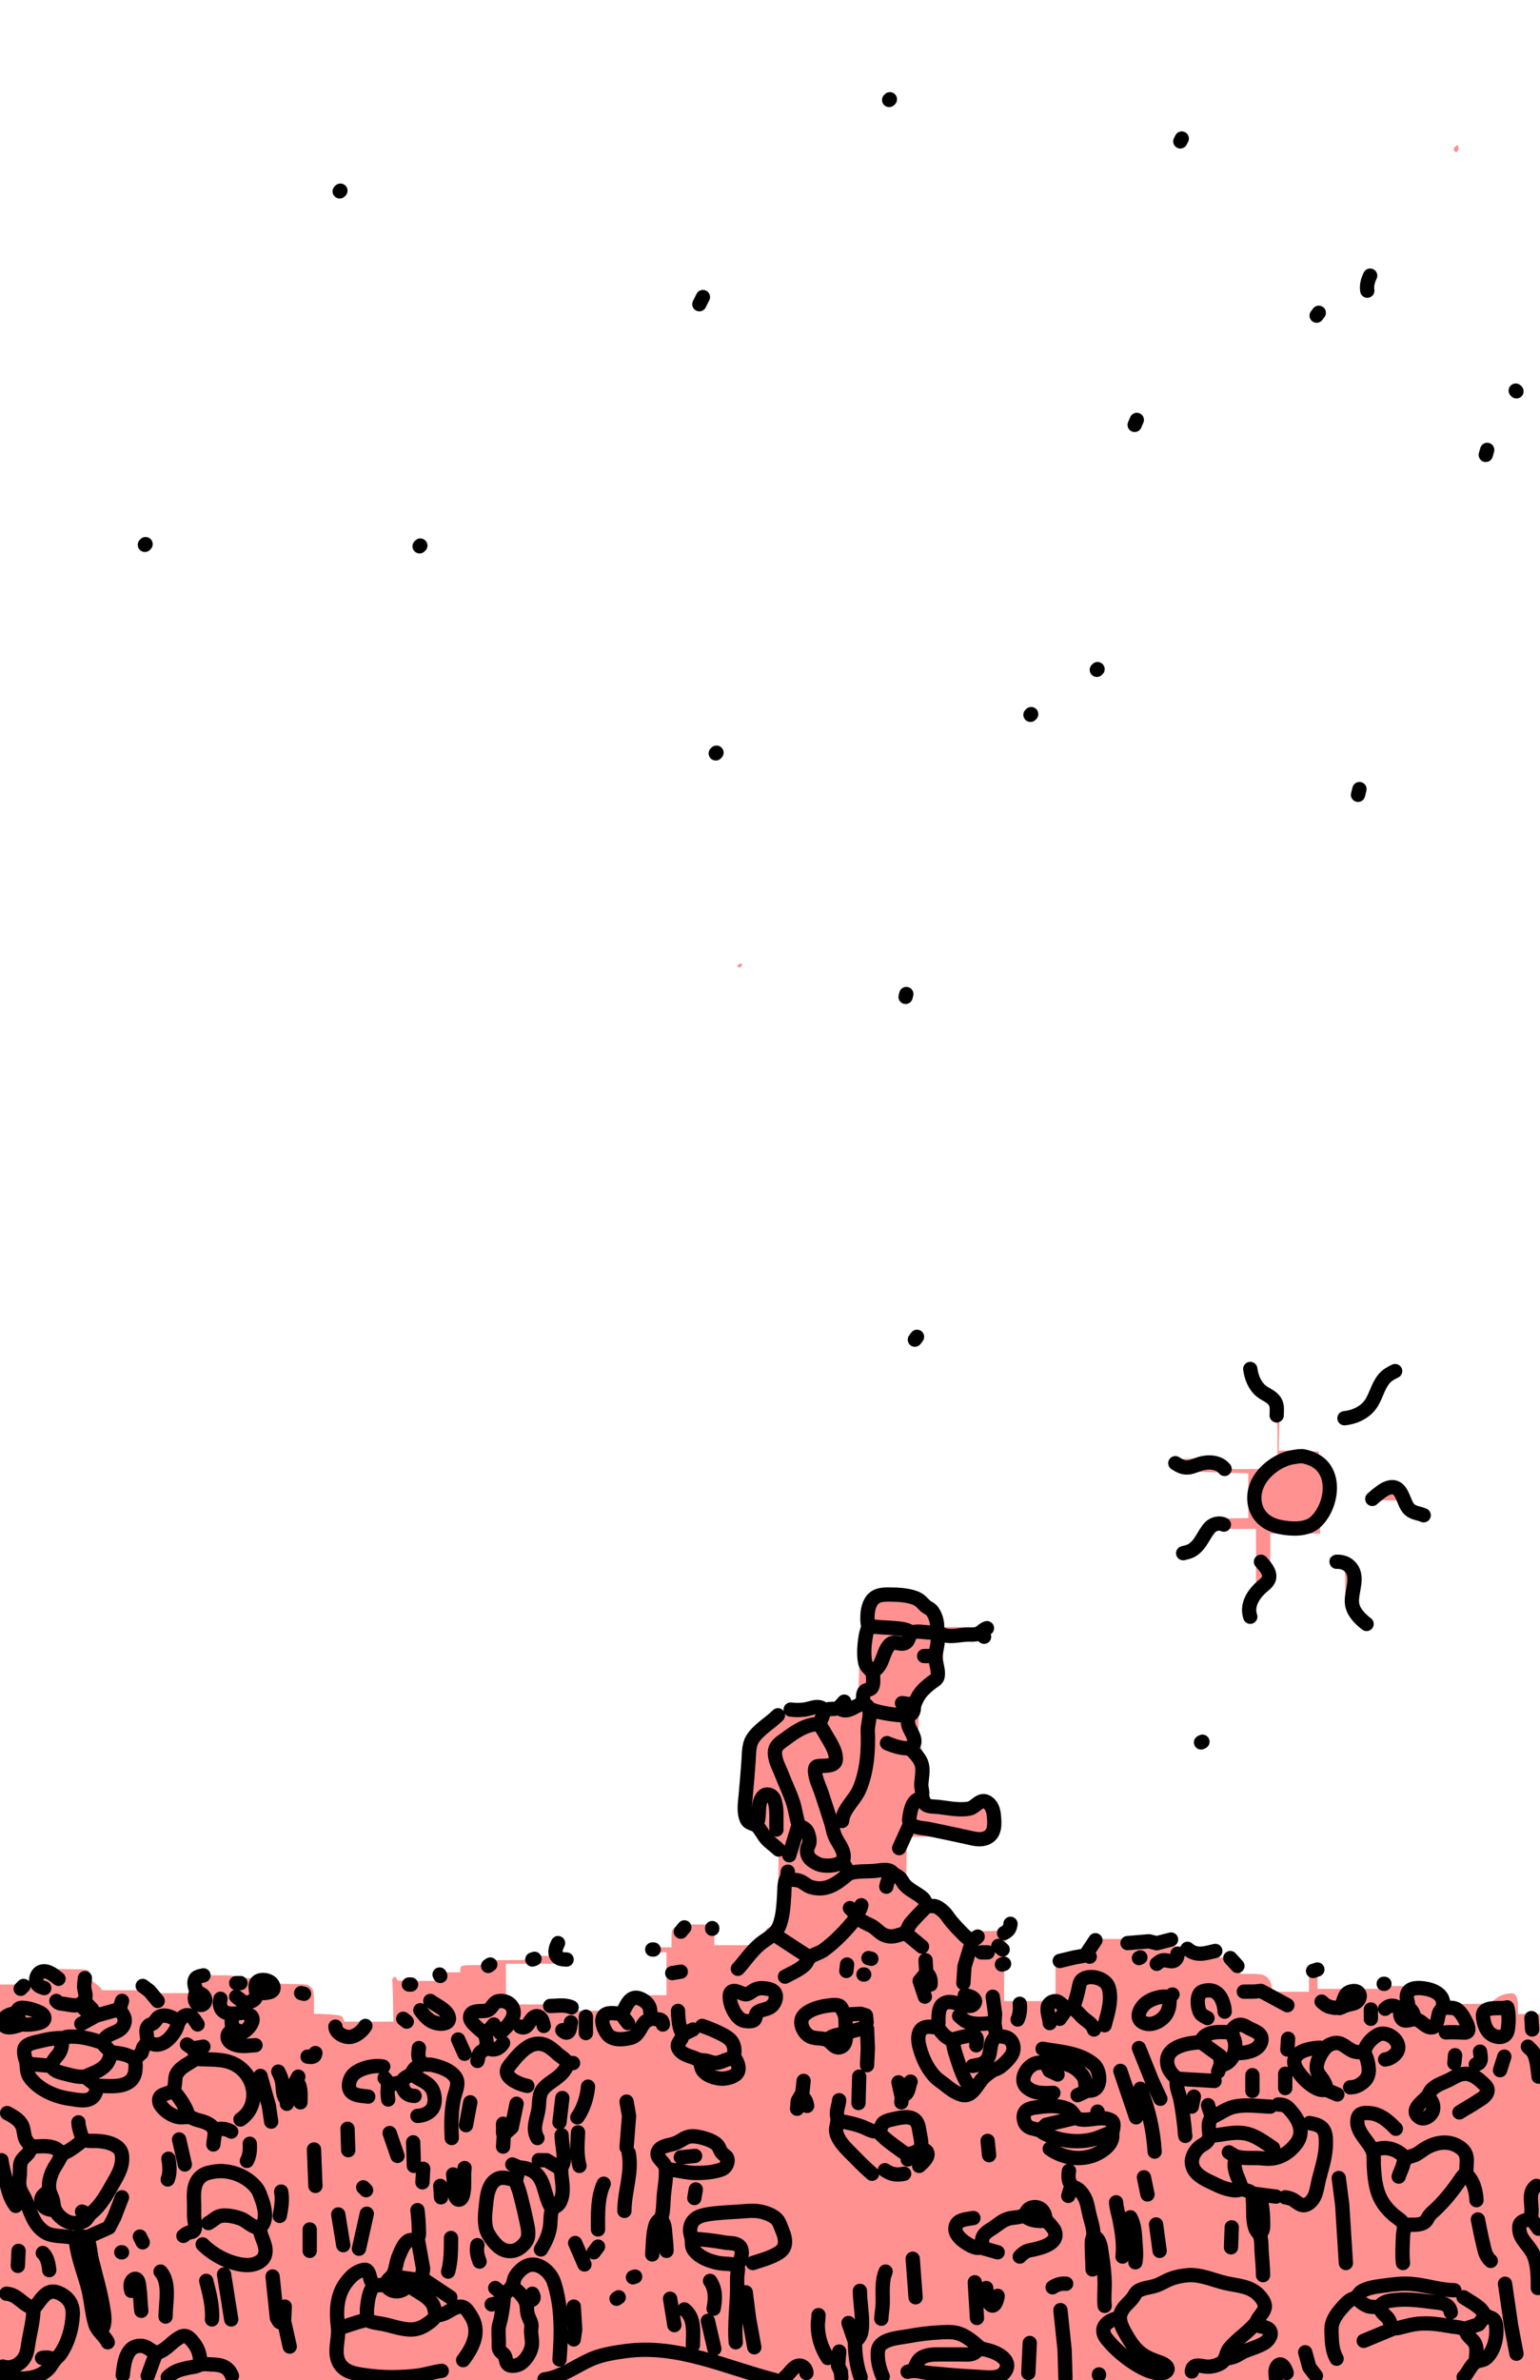
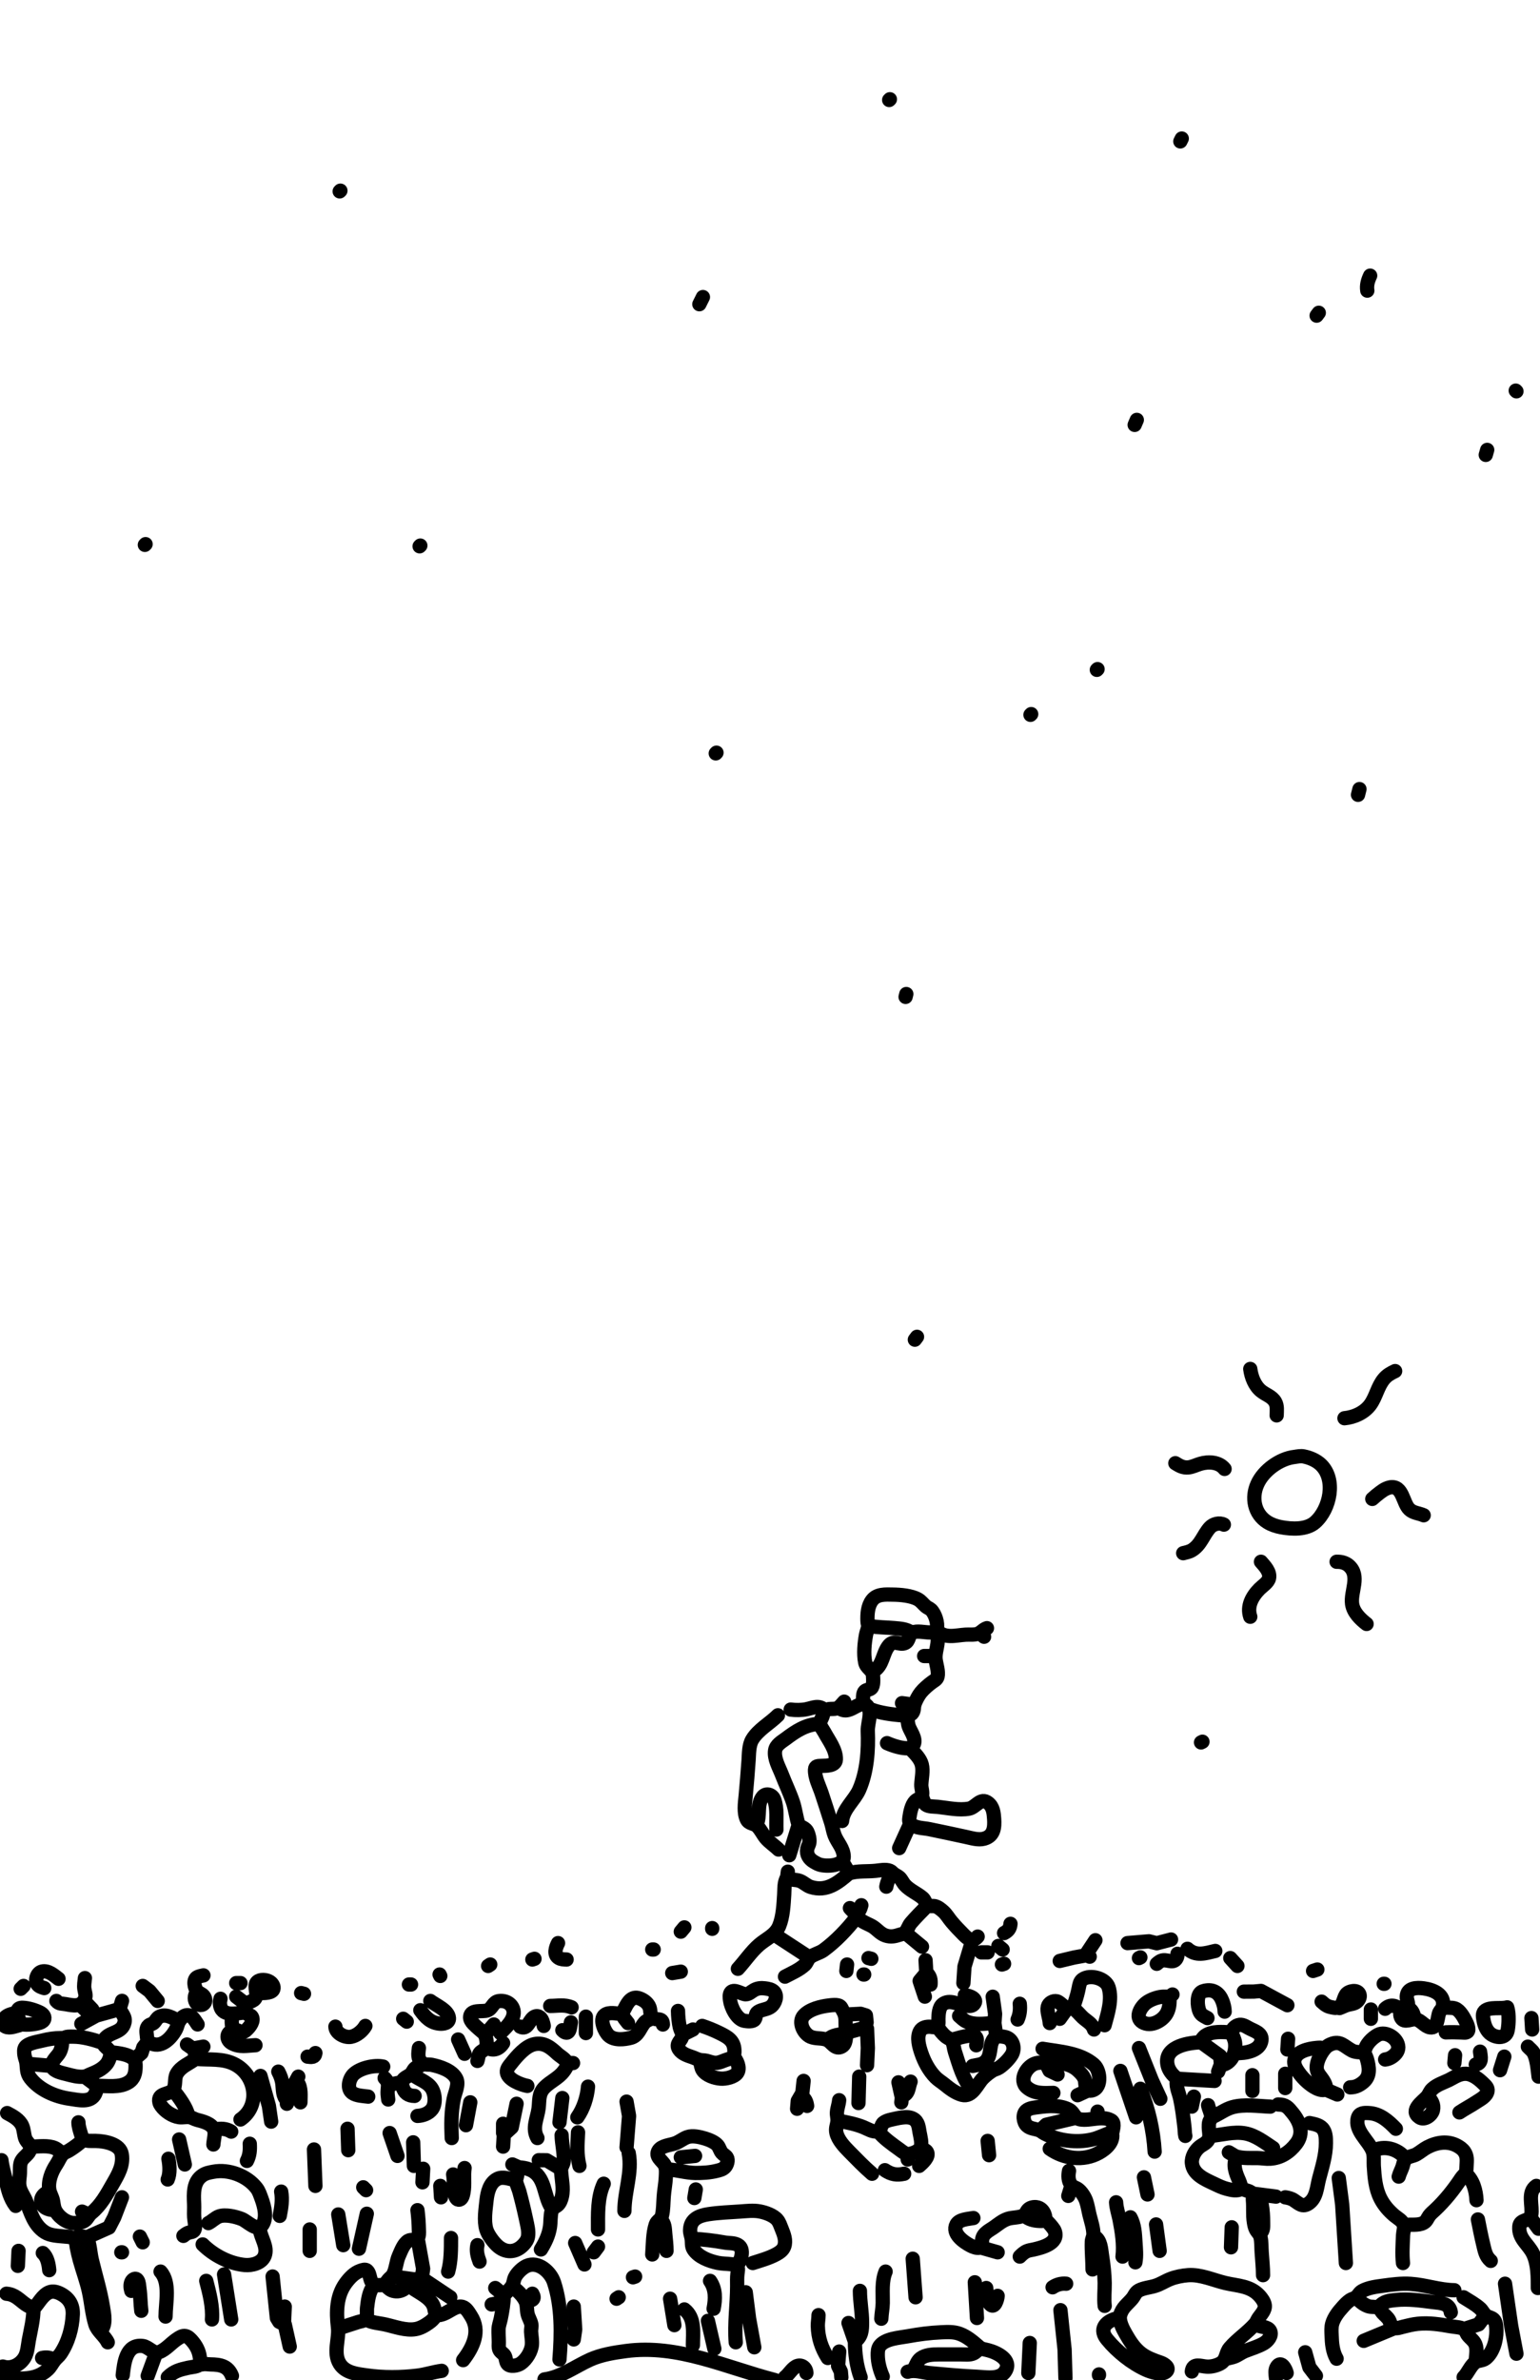
<svg xmlns="http://www.w3.org/2000/svg" version="1.1" id="Layer_1" x="0px" y="0px" viewBox="0 0 2158 3333" style="enable-background:new 0 0 2158 3333;" xml:space="preserve">
  <style type="text/css">
	.st0{fill-rule:evenodd;clip-rule:evenodd;fill:#FF9191;filter: drop-shadow(-15px -15px 20px rgb(0 0 0 / 0.4))}
	.st1{fill:none;stroke:#000000;stroke-width:20;stroke-linecap:round;stroke-linejoin:round;stroke-miterlimit:10;}
</style>
-   <path class="st0" d="M2158,3333H1079H0l0-277l0-277h12.3h12.3l2.9-3c2.7-2.8,3.3-3,10.7-3H46l0-2.8c0-1.5,0.9-4.6,1.9-6.9  c2.5-5.6,6.7-7.8,12.9-6.8c2.5,0.4,17.3,0.8,32.9,1c30.7,0.2,31.3,0.3,31.3,5.8c0,5.3,3.5,10.9,9,14.5c2.8,1.8,6,4.6,7.2,6.2l2.2,3  h24.8H193v-4.5c0-8.1,4.9-7.4,14.9,2.1l6.9,6.5h24.6H264v-11.5c0-10.8,0.1-11.6,2.2-12.9c5.2-3.3,19.5-4.7,22.1-2.1  c1.2,1.2,4.8,1.5,19.6,1.5c15.6,0,18.8,0.3,23.3,2c4.6,1.7,7.7,2,23.8,2c16.5,0,19,0.2,23,2.1c2.5,1.1,5.4,2.9,6.5,3.9  c1.8,1.7,4.1,1.9,23.5,2.2c19.4,0.3,21.8,0.5,24.9,2.3c6.1,3.6,7.1,7,7.1,24.1v15.2l13.8,0.5c15.4,0.6,23.4,1.7,25.6,3.5  c0.8,0.7,1.8,2.6,2.2,4.2l0.6,2.9h34.5h34.5l-0.4-26.8c-0.2-14.7-0.7-27.9-1.1-29.3c-1.1-3.6,2.4-8,4.8-6.1c0.9,0.7,1.6,2.2,1.6,3.2  c0,1.8,1.3,1.9,28,1.9h28v-6v-6h16.5H645v-3.2c0-6.2,1.7-6.8,17.1-6.8h13.7l5.2-3.5l5.2-3.5h25.4c21.7,0,25.4-0.2,25.4-1.5  c0-3.3,5.4-4.5,19.3-4.5h13.4l0.4-6.9c0.3-5.2,1-7.7,2.8-10.3c2.9-4.3,8.8-8.5,10.1-7.2c0.5,0.5,1.1,6.1,1.2,12.4l0.3,11.5l5.1,0.5  c5.2,0.5,8.4,2.2,8.4,4.5c0,0.7-1.1,2.4-2.5,3.9l-2.5,2.6h-42h-42v25c0,20,0.3,25,1.3,25c0.7,0,3.2,1.6,5.4,3.5l4.1,3.5l24.3,0  c21.5,0,25-0.3,29.8-2c7.4-2.6,19-2.6,24.7-0.1c4.5,2.1,6.3,4.5,6.3,8.6v2.6l30.2-0.3c35.3-0.4,35.1-0.3,39.4-9.3c1.4-3,4.3-7,6.5-9  l3.9-3.5h24.5H934v-30v-30h-11.1c-6.1,0-11.9-0.5-13-1c-2.3-1.2-2.5-4.5-0.4-5.4c0.9-0.3,8.3-0.6,16.5-0.6H941v-11.8  c0-13.3,0.2-13.8,8.7-18.1c3.9-2,5.8-2.1,26.2-2.1c26.9,0,25.1-1.2,25.1,16.7v12.3h24.6h24.6l4-3.6c2.2-2,5.5-4.2,7.3-5  c4.9-2.1,9.2-6.1,10.5-9.9c1.5-4.5,3.9-6.5,9.1-7.4c3.3-0.6,4.7-1.4,5.6-3.3c2.1-4.3,3.2-22.6,3.9-61.6c0.6-36.8,0.6-37.2-1.4-37.2  c-2.9,0-13.9-7.3-20.1-13.3c-4-3.9-5.2-5.8-5.2-8.1c0-3.7-6.9-10.6-10.5-10.6c-2.7,0-12.4-8.4-15.4-13.3c-3.7-6.2-3.7-6.7,0.8-53.2  c1.1-11.6,2.5-29.6,3.1-40c1.4-24.7,1.5-25.1,8.7-30.2c3.2-2.3,9.4-7.3,13.8-11.3c17-15.2,23-19,30-19c3.9,0,4.5-0.3,4.5-2  c0-4.4,3.7-5.3,28.8-6.7c18.7-1,26.8-1.9,38.6-4.3c10.9-2.2,17.7-3,25.2-3h10.3l0.6-2.9c0.3-1.6,1-19.7,1.5-40.2  c1.2-48.7,5.1-90.7,9.5-101.2c2.1-5,5.5-7.3,13.2-8.8c26.5-5.2,71.3,4.4,71.3,15.3c0,1.4,0.8,1.8,3.6,1.8c7.1,0,9.6,3.3,16,21.5  l4.2,12l30.9,0.1c17,0.1,31.4,0.2,32.2,0.2c1,0.1,1.2,2.1,1,7.9l-0.3,7.8l-3.5,1.2c-2.4,0.8-12.6,1.2-31.7,1.2l-28.2,0.1l-0.3,28.4  c-0.3,32.5-0.2,32-8.7,33.1c-2.5,0.3-6.1,1.3-8,2.2c-4.2,2.1-10.3,9.7-14.4,18.1l-3.2,6.6l-0.3,26.4l-0.3,26.4l3.5,8.2  c6.1,14.3,6.6,17.3,6.6,36.8c0,16.6,0.1,17.9,2,18.8c1.7,0.9,2,2.3,2.2,9.2l0.3,8.1l4,2.1c3.7,1.9,5.9,2.1,29.7,2.4l25.7,0.3  l5.1-4.1c6.1-4.8,8.9-5.1,16.5-1.5c11.8,5.6,14.9,13.2,15,36c0,13.3-0.2,15.4-2,18.5c-5.8,9.9-20.8,10.4-59.2,2  c-12.7-2.8-14.3-2.9-38.6-2.9c-23.2,0-25.5,0.2-26.2,1.8c-0.5,1-1,14.3-1.2,29.6l-0.4,27.9l3.8,4c2.1,2.2,8.4,7.5,13.9,11.8  c5.5,4.3,11.2,9.2,12.7,10.9c2.3,2.8,3.2,3.1,8.1,3.1c4.7,0,6.3,0.6,11.5,4.1c6.6,4.4,9.1,7.3,12,14.1c1.9,4.4,7.2,11.6,14.8,20.2  l4.1,4.7h24.6c14.6,0,25.3-0.4,26.4-1c1-0.5,3-1.4,4.5-2c2.5-0.9,2.8-1.4,2.8-6c0-5.8,1.2-6.8,6.9-5.4c3,0.7,3.7,1.4,4,3.7  c0.5,4.3-2.7,11.4-7,15.2l-3.9,3.5v19.4c0,11.9-0.4,19.7-1,20.1c-0.6,0.4-1,10-1,25.6v24.9h32.3c31.1,0,32.4-0.1,34.2-2  c1-1.1,2.7-2,3.7-2c1.8,0,1.9-1.2,1.8-26.2c-0.1-25.7,0-26.3,2.1-28c3-2.5,8.8-3.8,19.9-4.7c5.3-0.4,10.5-1.2,11.6-1.8  c1.1-0.6,2.7-3,3.5-5.3c1.3-3.7,2.1-4.5,5.9-5.7c3.8-1.3,4.6-2.1,6.6-6.6c1.2-2.8,2.5-5.9,2.9-6.9c0.8-2.3,2.9-2.2,5.2,0.2  c1.7,1.9,3.1,2,26.9,2c18.3,0,28.3-0.5,37.1-1.8c9-1.3,15.9-1.6,27.5-1.2l15.5,0.5l0.3,6.2l0.3,6.2l9.2,0c6.1,0,10,0.5,11.7,1.5  c1.9,1.1,6.7,1.4,19.5,1.5c20.5,0,21.5,0.4,21.5,8.1v4.9h8.7c7.5,0,9.3,0.3,13,2.6c6.5,3.8,10.3,9.6,10.3,15.6v4.8h14  c14.9,0,19.1,0.9,23.8,5.3c3.2,3,4.8,6.3,5.7,11.7c1.4,8.6-0.5,8,27.5,8h25v-14.4c0-14.4,0-14.4,2.6-16.5c1.5-1.2,4.1-2.1,6-2.1h3.4  v14.5v14.5h43.5h43.5v-5c0-4.2,0.4-5.2,2.6-6.7c2.4-1.6,2.7-1.6,5.2,0.3c1.5,1.1,2.8,3.2,3,4.6l0.3,2.6l29.7,0.4  c28,0.3,30,0.5,35.3,2.6c9.3,3.7,13.4,7.2,15.8,13.9c1.2,3.2,2.6,6.4,3.2,7.1c1.3,1.6,52.4,1.8,58.1,0.2c2.1-0.6,5.7-2.8,8-5  c4.9-4.6,12.8-7.9,20.8-8.6c4.9-0.5,5.8-0.3,7.8,1.8c3,3.3,4.1,8.1,4.1,18.2l0,8.8h15.5h15.5v256.5V3333z M1679,2440.6  c0-0.8,1.2-2.2,2.6-3.1c2.1-1.4,2.8-1.5,3.4-0.4c0.4,0.7,0.4,2.1-0.2,3.1C1683.8,2442.3,1679,2442.7,1679,2440.6z M1889.9,2259  l-4.4-7.5l-0.3-26c-0.3-22.4-0.5-26.3-1.9-27.8c-0.9-1-4.9-2.8-8.9-3.9c-8.8-2.6-11.4-4.7-11.4-9.4v-3.5h8.6c12.3,0,17,1.4,22.5,7  c7.7,7.7,8.3,10.4,8.7,40.5l0.4,25.9l6,6.6c7.7,8.5,10.4,13.5,9,16.7C1914.8,2285,1899.3,2274.8,1889.9,2259z M1748.1,2269.5  c-1.7-0.9-3.5-3.1-4.5-5.6c-2.1-5.2-2.2-15.5-0.3-20c1.7-4,9.2-14.2,13.6-18.4l3.1-2.9v-40.8V2141h-31.3h-31.3l-2.4,5.2  c-4.1,8.8-13.3,22-18.7,26.9c-3.4,3.1-6.7,5-9.8,5.8c-5.1,1.3-12.3,0.6-15.1-1.5c-2.9-2.2-0.6-4.5,9.8-9.6  c10.8-5.3,14.5-9,21.7-21.1c5.2-8.7,10.9-14.4,18.1-17.9c4.4-2.1,6.1-2.3,26.4-2.6l21.8-0.3v-31.4v-31.4l-17.8-0.5  c-9.8-0.3-31.7-0.9-48.8-1.3c-28.9-0.7-31.3-0.9-35.8-3c-5.7-2.6-9.7-6.7-9.7-9.8c0-4.5,2-4.9,24.9-5.7c11.9-0.4,24.6-1,28.3-1.3  c12.8-1.1,24.7,4.3,27.9,12.8l1.1,2.8h24.4h24.4l8.6-6.6c4.7-3.6,9.7-7.1,11-7.7l2.4-1.1v-24.8c0-23.6-0.1-24.8-1.9-24.8  c-3.2,0-4.5-2.8-5.7-12.4c-0.7-5.5-1.9-10.4-3-12c-1-1.5-6.3-5.8-11.9-9.4c-5.5-3.7-11.5-8.5-13.2-10.8c-4.1-5.4-9.5-20.2-10.1-27.8  c-0.5-5.8-0.4-6.2,2.7-9.2c1.8-1.8,3.6-3.2,4.1-3.2c1.4,0,3.4,4.6,6.4,14.5c4.6,15.1,8,19.8,18.4,25c11.4,5.7,17.6,14.4,17.3,24.3  c-0.1,2.6-0.4,17.2-0.7,32.5l-0.6,27.8l10.8,0c6,0,18.6,0.3,28.1,0.7l17.2,0.7v3.3c0,2.7,1,4.2,5.5,8.5c6.9,6.5,11.8,16.1,13.5,26.1  c3,18-2.6,41.6-13.6,57.1c-3.1,4.4-3.4,5.3-3.4,12.2v7.5h-35h-35v24.7c0,24.1,0.1,24.8,2.5,29.8c1.3,2.8,2.7,6.2,3,7.6  c0.8,3.6-2.6,8.6-8.1,11.8c-7.3,4.2-14.8,11.7-18.2,18.1c-3,5.7-3.1,6.3-3.1,18.3c0,6.8-0.3,12.7-0.7,13.1  C1754.2,2271.4,1751.1,2271.1,1748.1,2269.5z M1985.4,2126.6c-14.6-5-19.7-9.2-23.5-19.6l-2.2-6H1940c-10.8,0-20-0.3-20.3-0.6  c-2.1-2.1,9.3-14.2,18.6-19.7c7.7-4.6,11.6-5.3,17.2-2.8c5.3,2.4,9.1,7.2,15.2,19.7c6,12.3,9.2,15.3,17.6,16.4  c7.2,0.9,10,2.1,12.1,5.2c1.5,2.2,0.9,5.6-1.6,8.6C1997.2,2129.6,1993.2,2129.3,1985.4,2126.6z M1883.7,1989.9  c-6.5,0.1-6.8,0-6.5-2.1c0.4-3.1,5.5-6.2,15.1-9.3c10.5-3.4,15.3-6.2,20.4-11.8c4.9-5.3,7-9.3,11.1-21c1.7-4.8,4.4-10.7,6.1-13.1  c4.4-6.3,13.4-14.2,18.7-16.2c4.1-1.6,4.9-1.6,7.2-0.3c6.4,3.6,5.4,7.3-2.7,10.4c-8.2,3.2-12.2,8.1-20.5,25  c-7.6,15.7-13,23.8-19,28.7c-4.3,3.6-13,7.6-18.8,8.8C1892.4,1989.4,1887.4,1989.8,1883.7,1989.9z M1034,1354  c-1.3-0.8-1.2-1.3,0.7-3.1c1.3-1.3,2.8-1.9,3.8-1.6c2,0.8,2,2.1,0,4.1C1036.6,1355.2,1036.1,1355.3,1034,1354z M1900.5,1116.5  l-0.3-3.4c-0.4-3.8,1.2-8.4,3.6-10.3c1.4-1.1,1.5-0.7,1,3.5c-0.3,2.6-1.4,6-2.4,7.5L1900.5,1116.5z M2120.7,547.9  c-0.6-0.9-0.7-2.5-0.3-3.5c0.7-1.7,0.9-1.7,3.2,0.9c1.3,1.5,2.4,3.3,2.4,3.8C2126,550.7,2121.8,549.7,2120.7,547.9z M1913.6,406.5  l-0.3-4.4c-0.3-4.2,2-12.4,3.7-13.5c0.4-0.3,0.2,1.9-0.5,4.7c-0.7,2.9-1.7,7-2.1,9.2L1913.6,406.5z M470.5,270.1  c-0.3-0.5,0.8-1.9,2.4-3.1c2.6-1.9,3.1-1.9,3.6-0.6c0.3,0.9,0.3,2.2,0,3.1C476,271.1,471.5,271.6,470.5,270.1z M2038.2,211.8  c-1.9-1.9-1.4-4.2,1.4-6.8c2.2-2,2.7-2.2,3.5-0.9c1.2,1.9,1.2,4.7-0.1,7C2041.8,213.3,2040,213.6,2038.2,211.8z" />
  <path class="st1" d="M1246,140l1-1 M1654,198l2-4 M476,268l1-1 M1916,407c-1.2-7.5,0.8-14.2,4-21 M980,426l5-10 M1845,442l3-4   M2125,548l-1-1 M1590,595l3-7 M2082,637l2-7 M203,763l1-1 M588,765l1-1 M1537,938l1-1 M1444,1001l1-1 M1003,1055l1-1 M1903,1113  l2-8 M1269,1396l1-4 M1282,1876l3-4 M1789,1982c0.1-6.3,1.2-13.2-2.2-19c-4.5-7.7-13.3-9.9-19.8-15.3c-8.9-7.4-13.5-19.4-15-30.7   M1884,1986c13.6-1.3,28.1-7.8,36.2-19c8-11,10.3-25.5,19.1-36c4.3-5.2,9.7-8.2,15.7-11 M1827,2039.5c8.6,1.7,17.6,5.5,24,11.6  c21.6,20.8,12.8,62.1-8,80.6c-12.2,10.8-33,9.7-47.9,6.9c-6.5-1.2-13.4-3.5-19-7c-18.5-11.4-22.8-34.4-14.1-53.5  c8.5-19,31.5-35.6,52.1-37.9C1818.4,2039.6,1822.6,2038.6,1827,2039.5 M1647,2049c5.9,3.7,10.8,6.5,18,5.9c5.9-0.5,11.4-3.5,17-5.1  c11.4-3.4,26.2-2.7,34,7.2 M1923,2099c3.5-3.2,7.2-6.3,11-9.1c2.5-1.9,5.1-3.7,8-5.1c1.9-0.9,3.9-1.6,6-2  c17.9-3,17.6,22.1,27.1,30.9c5.6,5.2,13.2,5.2,19.9,8.2 M1658,2175c4.1-1.1,8.3-1.8,12-4c12.8-7.6,16-21.5,25.4-31.9  c4.7-5.2,13.5-7.3,19.6-4.1 M1873,2187c3.5,0,6.7,0.2,10,1.4c2.6,0.9,4.9,2.1,7,3.9c16.6,14.6,2.2,36.3,4.7,53.8  c1.7,11.7,11.4,21.2,20.3,28 M1752,2264c-5-14.8,2.6-28.5,13-39c4.1-4.1,12-9,13.3-15c1.9-8.9-6.1-17-11.3-23 M1180,2550  c1.5-17,17.5-28.9,24.1-44c10.9-25,13-55.1,11.9-82c-0.5-13.4,10-33-7-39c0.8-4.5-0.4-11.9,2-15.7c2.2-3.4,6.8-2.6,9.7-5  c3.9-3.3,2.9-13.6,2.6-18.3c-0.4-7.4-9.3-10.1-10.9-18c-2.5-12.1-1-27,1.2-39c0.7-3.7,2.5-7.3,2.9-11c0.3-2.7-0.9-5.3-0.9-8  c-0.3-9.8,0.3-20.9,6.4-29c6.8-9.1,18.9-8.2,29.1-8c10.5,0.1,25.7,1.4,35,6.5c4.8,2.6,7.3,6.6,11.3,10c2.2,1.9,5.1,2.7,7.3,4.8  c5.7,5.6,9.9,18.7,8.1,26.7c-1,4.6-5.7,5-9.6,5c-6.9,0.1-18.6-2.9-24.8,0.3c-5.6,2.9-3.8,11.6-10.2,14.5c-7.6,3.5-15.5-5-22.5,3.3  c-9.3,11.1-8,28-21.5,35.9 M1219,2277c11,2,22.8,1.9,34,2.9c8.5,0.8,16.8,1.1,24,6.1 M1313,2283c10.4,12.1,26.2,7,40,6.1  c5.6-0.4,11.6,0.6,17-1.2c5-1.7,7.8-6.4,13-7.9 M1379,2292l-6-5 M1221,2394c12.7,4.8,28.5,6.8,42,8c5.2,0.5,10.5,1.9,14.7-2.3  c3.6-3.6,2.4-8.3,3.7-12.7c1.5-5.2,5.6-12.8,9-17c4.2-5.1,10.3-10.4,15.6-14.3c3-2.2,6.9-3.9,7.8-7.8c1.7-7.1-1.8-16.9-2.7-24  c-0.9-7.5,1.6-14.6,2.6-22c0.7-5-0.2-9.4,2.3-14 M1295,2319h15 M1106,2598l13-42c4.3,2.5,10,4.3,12.3,9c2,4.1,3.5,10.4,2.9,15  c-0.4,3.2-2.4,5.9-3,9c-1.5,8.2,2.7,14.4,9.7,18.4c2.5,1.5,5.2,3,8,3.8c9.3,2.8,33.5,2.1,33.4-11.2c-0.1-11.8-8.9-19.7-12.8-30  c-2.1-5.4-2.9-11.4-4.6-17c-4.4-14.1-9-28-13.6-42c-3.5-10.4-9.7-21.8-9.2-33c0.2-5.4,4.7-4.9,8.9-5.1c6.6-0.3,20,0.2,20.3-9  c0.5-13.5-10-26.8-16-38c-2.1-3.8-6.1-8.5-6-13c0-3.1,2.1-6.1,3.2-9c0.9-2.6,1.4-5.6,3.2-7.7c4.1-4.6,11.1-2.3,16.3-3.7  c4.6-1.3,7.8-6.3,11-9.6 M1264,2385l15,2 M1176,2392c8.8,6.3,15.9,1.6,24-2.7c3-1.6,6.1-2.4,9-4.3 M1108,2394  c6.6,0.9,15.4,0.9,22-0.5c10.1-2.1,17.3-6.5,26,1.5 M1091,2590c-5.7-5.6-12.6-9.9-17.8-16c-4.4-5.3-7.1-11.8-12.1-16.7  c-4.5-4.4-11.4-3-14.5-9.3c-4.7-9.5-2.7-22.9-1.7-33c1.6-16.6,2.9-33.4,4.1-50c0.6-8.9,0.3-21.1,5.1-29c8.3-13.9,24.7-22.7,36-34   M1243,2441c8.2,3.6,20.9,7.8,30,7.1c3.3-0.3,6.5-2.9,7.7-6.1c2.9-7.8-4.6-17.2-7.1-24c-1.6-4.2-1.3-8.7-2.6-13 M1119,2555  c-3.4-10.1-4.4-20.9-7.7-31c-4.4-13.2-10.7-26-15.7-39c-4-10.4-11.3-22.3-9.4-34c1.3-7.6,9.1-11.9,14.8-16.1  c14.5-10.9,28.3-20.1,47-20.9 M1683,2440l2-1 M1292,2517c2.1,2.9,2.5,8,5.3,10.1c4.1,3.1,11.8,2.6,16.7,3.1  c13.9,1.5,30.1,5.2,44,2.5c9.7-1.9,16.1-16.4,26.8-7.9c7,5.6,7.7,14.1,8.3,22.2c0.8,11.9-0.2,24-14.1,27.8c-8.3,2.3-17.8-0.9-26-2.6  c-17-3.6-34-7.4-51-10.8c-8.3-1.7-18.9-1.2-25.7-7.2c-2.7-2.4-2.4-5.9-1.9-9.2c1-7,2.9-17.3,8-22.6c2.6-2.8,8-3.9,9.4-7.6  c1.6-4.4-1-10.9-0.8-15.7c0.4-8.8,2.9-19.3,0.7-28c-2.1-8.4-9.9-16.1-15.8-22 M1060,2555c6.2-11.5,0-28.1,8.8-38.9  c5-6.1,13.7-2.7,16.1,3.9c4.7,12.9,2.6,28.5,3.1,42 M1260,2588l15-33 M1034,2757c10.1-11,18.6-24,30-33.8  c10-8.6,22.5-13.2,27.9-26.2c5.4-13.2,6.1-29.9,7-44c0.5-7.8-0.3-17.3,4.1-24c6,4.6,11.5,2.5,18,5c5.4,2.1,9.4,6.6,15,8.4  c22.2,7,37.9-5.4,54-19.4l-9-15 M1191,2623c11.2-3.3,24.4-2,36-3.2c6-0.6,14.1-2.4,19.9-0.1c2.3,0.9,3.6,2.8,5.5,4.3  c2.6,2,5.7,3.1,8.1,5.3c3.2,3.1,4.7,7.3,7.7,10.5c6.8,7.4,17,11.5,24.7,18c3.3,2.8,3.9,7.6,6.9,10.1c2.5,2.1,7.1,0.8,10.1,1.4  c4.6,1.1,8.5,4.4,12,7.5c4.6,4.1,7.4,9.4,11.4,14.1c5.2,6.2,11,12.3,16.7,18c6.8,6.8,12.7,11.6,20,3 M1103,2629l1-8 M1242,2642  c1.4-7.4,3.7-12.5,9-18 M1191,2672c2.1,2.1,4.9,6,8,6.4c5,0.6,7-6.8,8-10.4 M1200,2680c1.5,9.4,14.6,13.1,22,17.3  c6.8,3.9,11.1,10.5,19,13.1c7.4,2.4,12.9,1.1,20-1.2c2.4-0.8,5.3-1.1,7.2-2.9c3.5-3.5,4.8-9.4,8.1-13.3c7.1-8.3,15-16.2,22.7-24   M1100,2768c9.3-4.9,20.1-9.5,27.8-16.7c3.2-3,3.9-7.9,7.4-10.6c5.4-4.2,13.1-5.6,18.8-9.7c17-12.4,33.2-29.4,46-46 M1407,2707  c5.8-3.1,8.4-6.3,9-13 M954,2705l5-6 M998,2701v-1 M1292,2726l-23-19 M1134,2741l-49-32 M1580,2721l30-2.5l11,2.7l20-5.2 M1485,2746  l20-4.8l15.9-2.9l14.1-21.3 M1350,2777l1.5-23l10.5-35 M794,2744c-3.7-0.1-7.7-0.2-10.9-2.1c-7.7-4.6-4.4-14.7-1.1-20.9 M1405,2730  l-6-5 M1703,2732c-14.2,3.3-26.9,7.9-39-3 M914,2730h2 M1375,2734h9 M1621,2750c2.7-2.3,5.3-4.5,9-4.9c7.1-0.8,15.4,5.4,19.3-4.1  c0.7-1.6,0.6-3.3,0.7-5 M1527,2740l-3-3 M1596,2742l2-1 M1734,2753l-10-11 M1217,2742l4,1 M746,2744l3-1 M1296,2796l-7.3-22  l9.3-11.1l-1-17.9 M1404,2751l3-1 M1186,2760l1-9 M684,2753l3-2 M1840,2760l6-2 M62,2784c-3.4-1.1-7.2-2.1-9.4-5.1  c-4.3-5.9-0.8-16.5,6.4-18.1c8.7-1.9,16.7,5.4,23,10.2 M942,2763l12-2 M1304,2779c0.4-6.7-0.3-11-5-16 M1210,2765h1 M617,2767l-1-2   M276,2789c-2.9,4.4-4.3,10-1.5,14.9c2.7,4.8,9.9,5.3,12.5,0.1c1.4-2.8,0.3-6.5-1.5-8.8c-2.4-3.1-6.3-3.8-8.9-6.5  c-4.5-4.8-6.6-17.4,0.5-20.3c2.5-1.1,5.3-1.6,8-2.2 M1471,2833c-0.3-7.3-4.3-15.8-2.7-23c1.2-5.1,7.6-8.8,12.7-7.5  c6.3,1.7,14.2,15,21.4,8.9c2.4-2.1,3.1-5.5,4.1-8.4c2.1-6.3,3.8-12.5,5.1-19c0.9-4.4,1.5-9.4,5.5-12.2c10.8-7.5,32.5-1.4,36.4,11.2  c5.3,17-1.2,36.6-5.6,53 M79,2802c3.7,4.5,7.7,3.5,13,4.5c10,1.8,21.9,4.8,27-7.5c2.1-5.1-0.1-8.9-0.8-14c-0.7-5,0.3-10.1,0.8-15   M337,2848l-9-5c5.3-2,7.1,3.6,12,2.8c2.7-0.4,5.1-3,7-4.9c3.6-3.6,9.2-11.2,5.9-16.7c-1.5-2.4-4.5-2.5-6.6-4.2c-3-2.4-3-8.7-1.6-12  c2.5-5.8,11.1-4.3,13.8-11.1c2.8-7-4.4-18.4,3.6-22.8c5.1-2.8,13.6-1.4,17.7,2.4c2.7,2.5,4.9,6.9,2.6,10.3c-3.5,5-15.8,4.1-21.4,4.1   M331,2777h6 M1939,2778h1 M573,2779h3 M221,2802l-11.5-13.9l-9.5-7.1 M29,2785l4-4 M1995,2784.4c13.3,1.8,30.4,8.6,26.8,25.6  c-0.7,3.2-3.4,5.2-4.8,8c-3,6.1-1.5,22.8-13,21c-7.4-1.1-12.5-9.7-20-11.3c-5.8-1.2-16.1,5.9-20.4-1.9c-1.9-3.3-2.4-9.3,1.7-11.2  c2.6-1.2,5.9-0.5,7.3-3.8c1.9-4.4-1.5-10.2-1.3-14.9C1971.8,2783.4,1985.3,2783.1,1995,2784.4 M1072,2784.4  c4.5,0.6,9.4,1.3,12.7,4.8c5.3,5.7,1.5,16-3.8,20.4c-5.5,4.6-13,4-18.8,7.8c-4,2.6-2.2,6.9-4.5,10.4c-2.4,3.7-10.9,2.7-14.7,2  c-10.4-1.9-18.7-19.2-19.9-28.8c-0.4-3.4-1.2-8.7,1.5-11.4c4.9-4.7,14.8,2.9,20.4,3.1c4.4,0.1,8.3-4,12-6  C1061.8,2784.1,1066.6,2783.7,1072,2784.4 M1743,2789l14-0.1l10-0.9l37,20 M1692,2826c-3.2-1.9-7-3.3-9.3-6.2  c-4.7-5.8-6.2-22.7-1.1-28.6c2.1-2.5,5.4-3.3,8.5-3.8c11.3-1.8,18.8,4.4,22.8,14.6c1.9,4.9,3.1,9.7,3.2,15 M1852,2803  c2.5,2.3,5,4.5,8,6c2.2,1.1,4.6,1.6,7,2.1c1.9,0.3,4.1,0.9,6,0.5c9.6-1.8,8.9-12.1,13.1-18.4c2.1-3.1,6.3-4.6,9.9-5  c9.6-0.9,12.4,8.2,5.8,14.5c-3.8,3.6-9.1,3.5-13.8,4.9c-3.8,1.2-7.3,3.1-11,4.4 M422,2791l4,1 M1639,2797c0,7.9-0.1,14.8-3.9,22  c-5.7,10.7-22.2,19.9-34.1,12.8c-11.6-6.9-2.1-22.1,6-27.8c5.5-3.9,14.2-7.1,21-7.8c6.3-0.7,9.7,1.3,15-3.2 M1352,2794  c5.4,0.3,19.5,4.9,12.5,12.7c-3.1,3.4-8.5,2.2-12.5,1.6c-9.8-1.4-21.5-8.9-30.9-1.7c-5.5,4.2-5.9,14-6.1,20.4  c-0.1,2.9,0.7,7.1-1,9.7c-2.2,3.3-6.7,1.8-10,1.5c-5.4-0.4-11.8,0.8-14.7,5.9c-5.1,9-1.3,21.9,1.8,31c4.2,12.3,10.8,24.7,20,34  c3.6,3.6,8,6.2,12,9.4c7.5,6.1,15.4,12.4,25,15c14.5,3.8,21.2-15,29.2-23.2c3.6-3.7,9.4-8.3,13.8-10.9c2.8-1.7,6.2-2.1,9-4  c6.1-4,14.1-12,17.8-18.3c5.1-8.8,1.6-21.7-8.8-24.4c-4.1-1.1-8.8-1.2-13-1.6l-2.6-18l0.9-13l-3.3-24 M344,2806l-13-10 M880,2833  c-2.4-3.3-6.9-7.8-7.5-12c-0.4-3.1,1.9-6.4,3.2-9c4.1-8.2,9.6-17.4,20.2-13.6c6,2.1,12.1,6.5,14.3,12.6c1.6,4.3,0.5,11.1,4.2,14.4  c5.4,4.8,14.3-1.2,14.5,9.6 M343,2818c-12.6,1.6-33.3,6.7-34.8-12c-0.2-2.4,0.2-4.6,0.8-7 M692,2835l-12,14  c-5.5-5.1-11.6-9.7-16.8-15.2c-2.4-2.5-4.9-6.2-4.4-9.8c1.3-10.8,17.7-6.2,24.3-8.8c7.1-2.8,7.6-11.8,16-13  c13.4-1.9,24,8.9,19.8,21.8c-2.9,8.9-11.3,16.5-17.8,23 M589,2815c7.1,9.9,14.3,17.6,27,18.8c5.3,0.5,13.6-0.7,13.1-7.8  c-0.9-11-18.5-18.1-26.1-24 M114,2834l21-11.5l22-6.1l10.5-3l3.5-11.5 M133,2823l-3.6-9l-11.4-12 M1426,2828c3.1-6.9,3.8-14.5,3-22   M1941,2813c7.1-6.8,14.7-4.9,22,1 M130,2825l-18-18 M1175.9,2808.7c3,1.3,3.8,4.6,5.3,7.2c4.8,7.8,3.4,14.2,3.8,23.1  c0.2,4.8,1.1,9.2,0.5,14c-0.6,4.6-1.2,10.2-5.7,12.7c-9.6,5.5-14.1-6.1-20.9-9.1c-7.1-3.1-15.7-1.3-23-4.4  c-9.8-4.2-17.9-20.5-9.6-29.7c8.2-9.1,23.9-12.8,35.6-14.2C1166,2807.8,1172.1,2807.1,1175.9,2808.7 M771,2809c10.5,0,20-2.3,30,2   M2112,2811c1.8,5.6,2,11.2,2,17c0,4.9-0.4,10.2-1.3,15c-2.1,11.5-14.4,11.2-22.7,6c-6.7-4.3-9.8-12.5-11.1-20  c-0.7-4.1-2-9.2,1.4-12.6C2087.2,2809.6,2103.1,2813.6,2112,2811 M2023,2811c5,0.9,11.3-0.1,16,1.6c6.8,2.5,12.1,12.2,15.2,18.4  c1.5,3,5.3,11.1,2.2,14.1c-2.1,1.9-5.8,1.1-8.4,1c-7.4-0.3-14.6-0.4-22-0.1 M32,2811.6c7.7,0.3,17.1,3.2,24,6.6  c3.2,1.6,6.9,4.7,6.1,8.8c-0.6,2.9-3.4,4.6-6.1,5.5c-6.7,2.1-16,3.1-23,2.5c-5.9-0.5-5.7-5.3-7.2-9.9  C23.9,2819,22.4,2811.1,32,2811.6 M1974,2812c5.5,3.6,6.7,7.7,8,14 M1504,2813c5.2,2.8,8.7,7.9,13,11.9c6,5.6,13.5,8.8,16,17.1   M1485,2827l10-14 M1921,2827v-13 M984,2837c8.1,2.7,16.3,6,24,9.8c11.4,5.6,20.6,10.4,21.1,24.2c0.1,3.4,0.3,7-2.4,9.5  c-2.5,2.4-6.5,3-9.7,4.2c-4.2,1.6-8.5,3.6-13,4c-4.8,0.3-9.5-1.7-14-2.9c-3.3-0.8-6.7-0.4-10-1.3c-3.4-0.9-6.7-2.7-10-3.8  c-6.6-2.2-14.3-4.7-18.4-10.7c-6.1-8.9,4.6-12.2,4.5-20c-0.1-3.6-2.7-7.5-3.5-11c-1.6-7.4-2.4-15.5-2.5-23 M142,2860  c-11.9-4-26.4-8-39-8c-4.4,0-10.9-0.6-14.4,2.8c-2.1,2.1-1.5,5.5-1.8,8.2c-0.4,3.8-1.4,7.6-3.2,11c-3,5.8-13.8,13.7-10.2,20.9  c3,6.1,13.5,7.9,19.5,9.5c8.1,2.1,16.6,4.6,25,3.6c2.9-0.3,5.3-1.9,8-3c8.7-3.4,17.8-7.4,23.7-15c2.8-3.6,6.5-12.5,4.4-17  c-2.9-6-13-9-7.9-17c7.2-11.4,24.9-8.1,28.4-24c0.5-2.4,0.4-4.7-0.4-7c-1.2-3.2-3.3-6.1-5-9 M914,2826c-3.4,2.1-7.8,3.1-10.6,6.1  c-6.5,7.3-8.6,18.7-19.4,21.5c-9.4,2.4-22.9,4-30.8-3c-5.8-5.1-13.7-22.6-5.9-28.8c6.1-4.9,16.7-1.8,23.7-1.7 M27,2836  c-5.4,1.4-13.4,4.6-18.9,2.1c-5-2.2-4.8-8.3-1.7-12.1c3.8-4.6,10.2-5.8,15.7-7.1 M1187,2821l19-1l7.4,2.3l1,9.7l-2,7.4l-24.4,6.6   M250,2830c-7.8-4.2-17.8-10.7-27-5.7c-3.5,1.9-4.6,5.6-7.4,8.2c-2.1,2-5.2,2.2-7.3,4c-4.2,3.6-3,9.6-2.5,14.4  c0.4,3.4,0.1,6.9,3.3,9c15.5,10.1,30.3-4.9,37.4-18c1.9-3.5,2.3-7.6,4.3-11c4.6-7.9,12.6-13,19.8-4.9c2.4,2.7,4.3,5.9,6.3,8.9   M328,2843c-4.5-5.5-3-14.3-3-21 M1392,2833c-12,0.7-26.7,3.1-38-2.3c-3.8-1.8-6.8-5-10-7.7 M729,2838c9.8,5,12.1-7.7,18.1-12.6  c5.5-4.4,10.8-1.3,13,4.6c0.9,2.3,1.4,4.6,1.9,7 M821,2847v-23 M2147,2842l-1-16 M570,2831l-5-4 M788,2843c0.8,0.7,2.1,2.2,3.2,2.7  c7.8,4,7.7-9.1,8.8-13.7 M1724,2846c-10.9-0.5-25.4-2-35,4.7c-3,2.1-4.9,5.4-7,8.3l27.8,20.1l1.2,12.9c15.1-2.1,21.6-18.2,19.6-32  c-1.4-9.1-9.1-14.7,0.5-22.1c1.1-0.9,2.5-1.6,3.9-2c5.5-1.8,10.4,1.6,15,4.1c6.9,3.9,19,6.7,17.7,17c-1.9,15.5-23.8,18.6-35.7,18   M470,2838c0.3,9.3,13.2,15.9,22,14.2c8-1.5,16.1-8.4,20-15.2 M1363,2927c-13.3-13.6-19.1-36.2-24.9-54c-1.5-4.4-1.5-9.7-3.6-13.9  c-1.8-3.7-6.4-4.9-9.5-7.5c-4.3-3.6-7.7-8.2-11-12.7 M1215,2892l1.1-24l-1.1-27 M957,2849l14-7 M358,2864c-11.6,0.5-22.1,3.3-33-2.7  c-7.9-4.3-8.5-14,0-17.3 M1892,2923c4-0.1,7.4-0.7,11-2.5c2.9-1.4,5.5-3.2,7.9-5.3c9.8-8.4,7.8-20.8,4.5-32.2c-1-3.4-3.4-6.4-3.1-10  c0.8-9.8,10.5-19.2,18.7-23.6c11-5.8,28.3,5,28.4,17.6c0.1,6-4.6,10.8-9.4,13.8c-2.9,1.8-5.7,2.8-9,3.2 M1160,2856  c7-6.6,15.8-6.8,25-8 M1335,2856c7.6-2.1,15.2-4.3,23-5.4c3.5-0.5,7.9-1.1,10,2.6c1.8,3.1,0.3,7.5,0,10.9 M669,2886  c1.2-3.2,1.2-7.8,3-10.6c1.8-2.8,5.5-3.8,7.7-6.5c3.9-4.9,2-13.4,0.3-18.9 M1363,2893c5.8-1.4,12.1-1.4,17-5.4  c7.8-6.4,6.8-15.8,8.9-24.6c1.2-5,3.6-8.3,7.1-12 M157,2874c9.6,1.3,23.2,2.4,30.5,9.6c2.7,2.7,2.5,6.8,2.5,10.4c0,8.9-1.9,17-10,22  c-12.6,7.9-29.9,4.7-44,5c-0.5,3.6-0.9,7.6-2.6,11c-6.5,13.4-23.8,8.6-35.4,7c-20.4-2.8-42.6-12.3-55.5-29c-5.6-7.3-4.3-13.7-5.6-22  c-0.6-3.4-2.1-6.6-2.6-10c-0.5-3.5-1.1-8.7,1.3-11.6c4.5-5.5,16.8-7.1,23.4-8.8c9-2.3,17.8-3.6,27-3.6 M1804,2870l1-15 M651,2876  l-9-20 M189,2883l9.3-8.1l2.5-7.9l6.3-8 M1855,2869c-3.9-2.1-6.7-1.5-11-1.1c-10.4,1-27.8,4.7-30.2,17.1c-1,5.2,1.8,10.8,4.6,15  c5.9,8.9,13.5,16.6,22.6,22.3c3.8,2.4,10.2,5.3,14.8,4.3c5.4-1.2,0-11-1.7-13.6c-2.9-4.6-7.2-8.5-8.6-14  c-2.5-9.9,6.2-26.4,13.4-32.8c1.8-1.6,3.8-2.7,6-3.6c13.5-5.7,18.9,3.4,30,9.1c4.4,2.2,11.1,2.2,16,2.3 M1661,2991  c-1-4.3-0.7-8.6-1.3-13c-1.6-13.4-3.2-26.9-6.1-40c-1.9-8.6-7.1-18.3-3.6-27c-3.5-2.6-6.7-5.4-9.2-9c-1.9-2.7-3.6-5.8-4.4-9  c-6.7-25.8,25.4-32.2,44.6-33 M682,2867c9,5.9,17.5,2.5,23-6 M739,2921c-8.8-1.6-27.5-8.7-28.7-19c-0.6-5,3.5-9.4,6.4-13  c7.6-9.6,19.7-23.9,32.3-26.5c13.7-2.8,22.9,4.9,32,13.4c3.8,3.6,13.3,8.4,13.8,14.1c0.3,3.6-3.2,8.3-5.3,11  c-7.2,9.3-18.3,13.8-26.4,22c-8.7,8.8-7,17.8-8.3,29c-1.8,14.6-9.7,28-1.7,42 M337,2968c28.2-19.3,21.7-60.8-7-76.7  c-17.5-9.7-36.9-6.2-56-8.3l-1.3-12.4L262,2863 M2156,2908c-1.3-9.9-2.2-25.1-7.3-33.8c-1.8-3.1-5.3-5.5-7.7-8.2 M274,2868l11-2   M1626,2939l-12-26l-18-45 M633,2994c-0.8-18.9-0.9-36.3,2.8-55c1.6-8.1,7.7-20,3.7-28c-5.7-11.6-22.8-17.1-34.5-19.5  c-4.6-0.9-9.9,0.6-13.7-2.8c-6.7-6.1-5.1-12.9-4.3-20.7 M1461,2869c24,4.1,52.8,5.5,72,22.3c9.6,8.4,11.9,35.9-5.9,36.4  c-7.3,0.2-5.5-11-7.1-15.8c-1.8-5.2-5.9-9.3-9.9-12.9c-11.6-10.5-29.2-11.3-44-10.9c-4.7,0.1-9.4,0-14,1.1  c-13.1,3.2-25.3,23.6-12.9,34.1c10.8,9.1,23.9,7.8,36.9,7.5 M2068,2891c9.5-1.9,6.9-10.6,6-18 M431,2880c5.4,0.6,10,1.5,11-5   M2038,2889l1-11 M2102,2899l6-19 M981,2887c1.2,3.9,1.4,8.5,3.7,12c5,7.4,16.7,11.2,25.3,11.8c6.9,0.5,18.9-2,23.1-8  c4.7-6.8-0.4-17.7-5.1-22.8 M299,3003c0.3-6.1,3.2-15.2,0.8-21c-3.5-8.5-16-11.5-23.8-13.5c-3.4-0.9-6.5-3-10-3.7  c-4.7-0.9-10,0.7-15,0c-9.4-1.3-19.7-8.2-25.1-15.8c-1.1-1.5-2.1-3.1-2.5-5c-3.1-13.4,13.5-10.4,19-17.3c4.5-5.6,1.5-16.1,5.3-22.7  c6-10.6,17.3-13.9,26.3-21 M796,2889h7 M1482,2905l-11.3-5.4l-4.7-9.6 M38,2890l34,3 M581,2935c-9-0.1-14.6-4.2-16.9-13  c-0.7-2.7-1.5-5.4-0.2-8c2.3-4.5,7.2-5.9,11-8.8c3-2.4,3.8-6.1,6.5-8.7c2.8-2.6,7.3-3.4,10.6-5.5 M1707,2901l3-8 M516,2936  c-6.8-0.9-16.2-1.1-21.9-5c-8.6-5.7-5-19.7,1-25.9c9-9.1,29.6-13.9,41.9-11.1 M1592,2965l-22-65 M418,2908l-7.6,14l-8.4,19  c-6-5.8-5.3-14.2-6.2-22c-0.7-6.7-2.7-12.1-5.8-18 M2001,2936c5.1,5.2,8.8,11.3,7,19c-1.7,7.2-12,14.7-18.9,10  c-14.2-9.8,4.2-21.7,10.4-28.6c3.1-3.4,4-7.9,7.6-11.1c6.4-6,15.2-8.7,23-12.4c7.9-3.9,14.8-9.2,24-8.9c9.6,0.4,18.5,7.7,25,14.1  c2.8,2.8,6.1,5.7,5.4,10c-1.2,7.4-9.8,11.6-15.4,15.3c-7.8,5.2-16.2,9.5-24,14.7 M1801,2924v-20 M585,2963  c7.4-0.3,15.6-3.2,20.3-9.3c5.9-7.8,4.5-22.8-1.1-30.4c-6.8-9.2-19.1-11.7-27.2-19.3 M1755,2928v-22 M380,2971l-3.2-22l-11.8-42   M1203,2945l1-37 M136,2921l-16-12 M539,2910c6.8,6.9,4.3,11.5,4.1,20c-0.1,3.4,0.7,6.7,0.9,10 M1650,2911l52,3 M1117,2953l0.9-11  l6.4-11l1.8-17 M1263,2944l1-9c9.9-2,8.8-12.5,12-20 M1263,2934l-4-18 M547,2919l15-3 M421,2944c0-9,1.5-20.4-4-28 M809,2965  c8.6-12.2,13.7-28.1,15-43 M1618,3013c-1.7-29.6-8.8-60.5-20-88 M1860,2927l14,6 M264,2963c-2.9-12.7-13.1-25.8-21-36 M1510,2934  l13-6 M1670,2950l3-14 M1124,2936c4.6,3.4,6.2,7.4,7,13 M784,2972l4-34 M1222,3044c-11.2-9.6-21.6-20.5-32-31  c-6.9-7-15.5-16.1-17.9-26c-1.6-6.8,1-10.6,1.5-17c0.3-4-1.1-7.9-0.8-12c0.4-5.8,2.6-11.2,3.1-17 M402,2946v-5 M878,3007l3.5-44  l-3.5-20 M653,2976l6-32 M705,3006l1-16.8l11.1-10.2l6.8-33 M1791,2947c11,0.1,13.8,3.9,20.4,12c10.5,12.9,16.1,28.4,4.9,43  c-9.2,11.9-21.2,19.9-36.3,20.9c-6.1,0.4-12-0.8-18-0.9c-9.1-0.1-20.3,0.6-29-2c-6.1,11.6-1.4,23,3.5,34c1.4,3.1,2.1,7.7,4.4,10.3  c3.7,4.2,12.3,2.6,14.3,8.9c0.8,2.3,0.3,5.4,0.5,7.8c1,10.4-0.3,20.7,1.4,31c0.5,3.3,1.3,7.1,2.8,10c2.1,3.9,5.5,6.4,6.5,11  c1.5,6.6,1.1,14.2,1.6,21c0.7,10.6,1.9,21.3,1.9,32 M1740,3065c-6.4,3.8-14.1,1.9-21,0.1c-6.3-1.6-12.1-4.5-18-7.3  c-12.5-5.9-29.2-12.8-30.8-28.8c-0.8-8.4,4.5-17.5,10.8-22.6c4.3-3.5,9.8-5.1,12.4-10.4c2.6-5.1,0.5-11.5,0.5-17  c0-2.7-0.1-5.4,0.8-8c0.9-2.3,2.7-4.4,2.6-7c-0.2-5-3.4-10.9-4.4-16 M1700,2964c9.1-4.1,17.3-10.5,27-13.2c16.5-4.6,36.1-1.4,53-0.8   M1471,3009c20,14.2,47.2,17.8,69,5.7c10.3-5.7,21.7-16,18-28.7c-9.5,3-18.3,7.9-28,10.1c-21.3,4.9-46.5,1.8-66-8.3  c-2.8-1.4-5-3.7-8-4.8c-5.5-2.1-12.3-2-16.9-6.3c-5.2-4.8-6.7-16.2-0.9-21.1c4.4-3.7,11.3-4.2,16.8-4.9c13.9-1.8,30-3.2,43,3.6  c7.4,3.8,7,12.1,16,13.6c13.6,2.3,30.3-5.7,42.9,1.3c5.6,3.1,3,10.8,2.1,15.8 M1539,2964l-1-7 M1966,3169c-1.4-12.5-0.4-26.4,0.1-39  c0.2-4.4,2.1-9.8,1-14c-1.5-6.2-8.6-9.6-13.1-13.4c-7.9-6.7-14.6-14.3-19.4-23.6c-7.3-14.2-8.5-30.4-9.5-46  c-0.4-6.5,0.8-14.9-1.7-21c-5.7-14.5-25.4-28.2-20.7-46c2-7.5,8.9-7.3,15.3-7c15.9,0.7,27.6,11.2,38,22 M151,3280  c-4.3-9-14.5-15.7-17.4-25c-4.6-14.8-5.7-30.9-9-46c-3.3-15-8.7-29.2-12.8-44c-1.6-5.9-3.1-12-4.2-18c-0.6-3.4-0.7-7.8-2.7-10.7  c-2.8-4-9.5-3.9-13.9-4.4c-9.2-0.9-20-1-28-6c-15.7-10-20.1-27.9-26.6-43.9c-2-4.8-4.9-9.2-7.1-14c-4.2-9.4-1.8-15.4-1.4-25  c0.2-5.1-0.4-12.4,2.1-16.9c3.4-6.4,11-9.3,12.6-17.1c1.1-5.4-5.2-9.3-7-14c-2.2-5.8-1.9-12.3-4.4-18c-3.9-8.8-13.1-13.7-21.2-18   M1176,2970c11.8,2.2,22.8,4.3,34,8.8c5.7,2.3,13.4,7.3,19.9,5.8c4.9-1.1,4.3-9,8.2-12c2.8-2.2,6.5-3.4,9.9-4.2  c9.1-1.9,23.5-6.3,32-1.2c7,4.2,7.3,11.6,8.6,18.8c1.1,5.9,3.6,15.1,1.6,20.9c-1.8,5.4-12,9.2-17.3,9.5c-4.6,0.2-9.5-4.3-13-6.8  c-10.1-7.3-21.1-14.9-29-24.6 M1458,2983l8-7.6l40-9.4 M116,2997c-5.8,5.4-12.3,10.1-19,14.3c-2.8,1.8-6.9,2.9-9.2,5.4  c-3.5,3.7-5.9,10-8.8,14.3c-6.7,9.9-12.1,23.8-9.8,36c1,5.2,4.1,9.8,5.1,15c0.8,4,1,8.2,2.6,12c4.1,9.5,15.6,18.6,26,19  c5.4,0.2,12.8-0.4,16.9-4.2c3.2-3,4.7-7,8.2-9.8c13.6-11.1,21.5-26,30.1-41c7.4-12.9,15-25.5,12.6-41c-2.3-15.1-24.2-18.7-36.8-19  c-4.7-0.1-12.7,0.7-16.7-2c-2.4-1.6-2.8-4.5-3.6-7c-1.7-5.8-3.6-10.9-3.7-17 M1835,2973c6.1,1.3,13.3,2.4,17.8,7.1  c5.2,5.4,5.2,13.8,5.2,20.9c0,17.3-5.3,33.5-9.6,50c-3.1,11.8-3.4,26.6-14.4,34.4c-8.9,6.2-13.9,0.2-21-4.4c-3.5-2.3-7.9-3.4-12-4   M705,2987v-13 M488,3011l-1-30 M301,2982c8.3-1.5,15.7-1.6,23,3 M812,3033c-4.1-15.8-2.7-30.9-2-47 M1696,2991  c16-1.3,32.9-6.5,49-3.5c14.5,2.7,27,12.6,39,20.5 M557,3019l-11-32 M758,3150c6-9.8,10.8-19.6,12.6-31c1.2-7.7,0.4-15.4,2.4-23  c1.3-4.9,5.5-5.3,8.8-8.4c3-2.9,4.7-7.6,5.6-11.6c2.8-12.2-0.7-24.8-1.2-37c-0.2-4.7,3.6-8.2,3.8-13c0.5-12.1-2.7-24-3-36 M914,3157  c1.1-13.6,0.6-28.9,4.9-42c1.7-5.3,7.2-6.5,8.6-12c2.2-8.7,1.9-18.1,2.6-27c0.6-9,2.5-18,2.9-27c0.2-5.5,1-11.9-1.5-17  c-3.1-6.3-14.4-12-8.5-20.8c4.5-6.7,16.1-7.2,23.1-9.8c6.1-2.2,11.1-6.6,17-8.7c7.3-2.6,17.9-0.2,25,2c5.5,1.7,13.6,4.9,17.4,9.4  c2.7,3.2,3.4,7.5,6.1,10.7c2,2.4,5.2,3.7,6.9,6.3c2.5,3.8,0.3,10.6-2.6,13.6c-3.1,3.3-7.5,4.3-11.7,5.3c-9.5,2.4-20.2,3-30,2.9  c-13-0.2-25.9-4.4-39-5 M259,3031l-8-35 M1386,3018l-2-20 M1960,3048c1.3-4.9,3.8-9.2,5.4-14c1.1-3.3,1.7-7.9,4.2-10.5  c3.7-3.9,10.9-4.1,15.4-6.8c5.2-3,9.7-7,15-9.8c13.3-7,28.5-9.4,42-2.1c3.8,2.1,7.4,4.6,9.9,8.2c4.5,6.7,3.5,12.4,3.2,20  c-0.2,3.3,0.1,6.8-1.5,9.8c-1.4,2.8-4.1,4.6-5.8,7.2c-10.8,16.3-23,31.7-37.4,45.1c-2.7,2.5-5.6,4.9-7.8,7.9  c-2.5,3.6-3.6,7.5-7.7,9.7c-7.8,4.3-18.4,1.7-27,3.3 M580,3033l-1-33 M346,3026c4-7.6,4.5-15.5,4-24 M44,3006  c10.1,0,23.5-2.2,33,2.1c3.9,1.8,7,5,10,7.9 M1924,3012c15.6-8.4,34.4-3,45,10 M1288,3033c4.2-3.8,14.9-12.8,10.9-19.6  c-1.5-2.5-5.5-3.9-7.9-5.4 M442,3061l-2-51 M1732,3020l-10-6 M875,3096c0-27.3,11.2-53.7,6-81 M1272,3024v-6 M954,3021l20-2   M235,3052c3.6-8.4,2.7-20.1,1-29 M755,3025l11,0.1l18,10.9 M22,3089c-8.2-10.7-11-23.2-13.9-36c-2.1-9.4-4.9-18.4-6.1-28 M718,3031  l9,4c-2.2,4-1.5,7.6-2.4,12c-0.5,2.8-1.8,5.1-1.3,8c0.8,4.8,3.2,9.3,4.5,14c3.5,13,6.6,25.8,9.4,39c1.6,7.7,4,16.1,2.7,24  c-0.7,4.3-3.1,7.8-6,11c-11.1,12.1-26,12.5-37.9,0.9c-5.4-5.3-12.3-14.6-14.5-21.9c-3.7-12.4-1-28.3,0.3-41  c1.2-10.9,4.4-24.4,15.2-29.8c7.5-3.8,17.5,0.1,25,1.8 M727,3035c4.9,0.4,10.4,1.1,15,3c23.2,9.3,19.1,36.6,31,54 M635,3045  c1.6,9.2,0.4,18.7,2.4,28c0.7,3,2.3,8.1,6.5,7.2c3.9-0.9,5-6.9,5.6-10.2c2-11.1-0.1-22.9,1.5-34 M592,3056l1-19 M1267,3044  c-10.5,2.2-17.8,1.1-27-5 M1531,3178c0-13-1.5-25.9-1-39c0.1-3.5,2.1-6.6,2.2-10c0.1-8.6-3.3-18.6-5.4-27c-1.6-6.6-2.6-13.6-4.8-20  c-2-5.7-6.4-12.6-11.3-16.3c-3.1-2.3-7.1-2.8-9.6-6c-4.4-5.6-4.3-13.1-3.1-19.7 M257,3131c2.2-1.8,4.3-3.4,7-4.4  c2.9-1,6.9-0.7,8.4-3.9c2.3-5,0-12.5-0.3-17.7c-0.4-6.3,0.2-12.7-0.1-19c-0.6-14.3-1.6-30.9,12-39.9c4.7-3.1,9.6-3.9,15-4.9  c21.4-4.1,47.2,5.5,60.5,22.8c3.5,4.5,5,9.7,7,15c3.9,10.5,8.5,28.1,0.1,37.9c-6.8,7.9-20.6-6.6-27.6-9.4c-8.4-3.4-23.1-7-32-3.8  c-5.3,1.9-9.8,6.8-15,9.4 M2069,3081c-0.6-13.2-4.6-28.3-15-37 M1608,3073l-5-24 M1886,3169l-5.2-82l-4.8-37 M838,3122  c0-20.9-1.1-44.6,8-64 M2155,3204c0-15.6,0.1-33.7-6.8-48c-6.6-13.6-20.4-20.9-19.2-38c0.8-10.9,15-6.9,16.7-16  c2.5-13.3-6.1-32,7.2-41 M618,3077l-1-16 M1497,3075l4-13 M513,3067l-4-4 M973,3078l2-12 M392,3103c2.2-11.2,4.1-22.6,2-34 M77,3095  c-5.2-0.2-11.9-1.3-15.7-5.2c-8.1-8.4-1.4-18.1,7.7-20.8 M1757,3072l31,4 M141,3264c8.1-8.5,5-23.1,3.2-34  c-3.6-22-10.2-43.4-15.4-65c-2.5-10.4-2.7-22.1-6.9-32l30.8-13.7l7.4-14.3l10.8-28 M1573,3160c2.1-16.6-1-35.6-4.2-52  c-1.6-7.9-4.4-15.9-4.8-24 M1766,3128c4.7-5.2,4-9.4,4-16c0-8.4-0.5-16.7-2-25 M1364,3106c-7.2,1.4-19.8,1.7-23.7,9  c-6.8,12.8,10.1,24.6,19.7,29.6c3.4,1.8,8.9,3.9,12.9,3c4.1-1,3-6.5,3.2-9.6c0.2-4.4,1.8-7.8,5-10.8c3.5-3.4,8-5.6,11.9-8.4  c6.1-4.3,11.8-9.2,19-11.6c6.8-2.3,15.8-1.5,21.9-4.6c3.5-1.8,4.3-5.5,6.7-8.2c2.8-3,7.4-4,11.4-3.6c6.3,0.7,10.5,5.3,12.1,11.2  c0.5,1.9,1.3,4.6,0,6.4c-1.7,2.2-5.7,1.7-8.1,1.6c-7.3-0.3-14.4-2.1-20-7 M619,3320c-11.5,1.5-22.5,5.3-34,6.7  c-22.8,2.8-48.3,3-71-0.3c-13.7-1.9-30-3.5-38-16.4c-9.5-15.3-0.4-34.7-2.4-51c-2.6-21.3-2.3-43.9,11-62c5.2-7,11.9-14.3,20.4-17.1  c2.8-0.9,6.8-2.6,9.3-0.3c5.6,5.1,2.6,16.2,11,19.8c1.8,0.7,3.8,0.6,5.7,0.6c2,0,4.1,0.1,6-0.6c3.5-1.3,5.2-4.6,7.5-7.3  c1.9-2.2,4.6-3.9,6.1-6.4c4.4-7.8,4.6-18.4,8.3-26.7c3-6.7,6.6-17.1,13.2-21.1c3.7-2.2,10.4-0.2,13-3.3c2.4-2.9,2-8.1,1.9-11.6  c-0.2-9.3-0.8-18.8-2-28 M1031,3280c-2.1-26.2,2-52.8,2-79c0-5.6-0.3-11.4,0.4-17c0.4-3.1,1.5-7.7-0.5-10.6c-1.7-2.5-5.3-2.4-8-2.7  c-6.4-0.8-12.7-0.6-19-1.9c-11.9-2.5-27.2-8.1-34.1-18.9c-2.9-4.5-1.8-9.9-2.6-14.9c-0.6-4.1-2.3-7.8-2.2-12  c0.3-15.5,12.5-20.4,25.9-22.4c14.6-2.2,29.3-2.7,44-3.7c9.3-0.6,18.7-1.9,28-0.1c7.8,1.5,18.9,5.3,24.2,11.6  c3,3.5,4.5,8.4,6.2,12.6c3.1,7.7,6.7,16.6,3.6,25c-1.8,5-6.5,8.2-11,10.7c-10.1,5.5-22.1,8.8-33,12.3 M124,3101l-9-4 M503,3149  l11-49 M481,3144l-7-43 M1591,3168c1.7-9.4,0.7-18.6,0.1-28c-0.8-11.8-1.1-24.4-7.1-35 M2156,3121l-11-15 M2089,3166  c-7.3-6.4-8.4-14-10.6-23c-2.8-11.6-5.1-23.3-7.4-35 M934,3152c0-8.1-1.1-16-1.8-24c-0.8-8.1-0.3-13.7-6.2-20 M1429,3160  c3-3,6-5.9,10-7.6c2.9-1.2,6-1.6,9-2.2c11.4-2.6,35.5-8.4,30.3-25.1c-0.7-2.3-2-4.1-3.5-6c-2.7-3.5-5.8-6.8-8.9-10 M1625,3152l-5-37   M1725,3147l1-28 M434,3152v-30 M284,3143c15.3,15.2,37.5,26.8,59,28.8c10,0.9,23.8-2.5,27.8-12.8c4.9-12.4-5.2-25-6.8-37   M1534,3132c8.5,5.1,8.8,17,10.2,26c2,12.6,3.6,26.3,3.8,39c0.1,10.5-1.2,21.6,0,32 M200,3140l-4-8 M104,3134c5.1-2.7,11.5-2.6,17-1   M628,3181c4.1-14.7,4-31.8,4-47 M970,3135c15.8,0.9,30.4,2.6,46,5.4c5.9,1,12.4,0.2,17.9,3.2c10,5.3,4.6,22.2-0.9,28.4 M552,3188  l29,4l10.1-1.7l1.8-13.3l-7-39 M819,3171l-13-30 M672,3167c-2.8-7.4-4.9-15.2-3-23 M832,3154l6-8 M1377,3148l21,6 M25,3173l1-21   M170,3154h1 M69,3179c-0.7-8.1-2.7-18.4-9-24 M1283,3217l-4-54 M694,3204l12,10c3.7-3.9,9.1-8.5,11.7-13.1c2.1-3.6,2-8.1,3.9-11.9  c3-6.1,10.2-13.1,16.4-15.9c16.2-7.4,33.6,8.5,38.3,22.9c11.2,34.1,10.5,72.8,7.7,108 M1235,3247c0.3-7.4,1.9-14.6,2-22  c0.2-14.3-1.7-30.5,4-44 M232,3244c0-19.1,6.9-47.4-7-63 M324,3248l-10-63 M1568,3246c-11,1.6-26,9.6-20.9,23c1,2.6,2.6,4.9,4.3,7  c13.6,16.8,34.7,33.6,54.5,42.5c6.6,2.9,21.2,8,27.8,2.9c6.7-5.3-2-11-6.8-12.7c-9.6-3.3-19.9-6.9-28-13.2  c-9.6-7.4-15.7-17.2-21.6-27.5c-3.9-6.8-9.8-18-7.6-26c2.9-10.9,10.2-15.1,16.9-23.2c3.4-4.1,4.3-8.7,9.4-11.4  c6.9-3.6,15.6-4.1,23-6.5c7.4-2.3,13.8-6.7,21-9.5c7.6-3,16.8-4.8,25-5.4c17.7-1.2,35.2,7,52,11c17.4,4.1,35.1,3.8,47.9,17.9  c3.1,3.4,6.7,8.3,7.4,13c1,7.1-5,12.8-8.6,18c-1.9,2.7-2.9,6-5.1,8.5c-10.7,12.1-24.8,21.2-35.3,33.5c-6.1,7.1-4.3,17-13.2,21.8  c-5.5,3-12.7,4.8-19,4.4c-8.3-0.4-19.6-5.8-21,6.8 M887,3189l3-1 M406,3286l-6.9-30.9l-7.8-3.8l-3.3-5.4l-6-58 M184,3208  c-1.2-4-1.7-9.1,0.3-13c1.7-3.3,6-5.9,8.5-1.9c2.1,3.2,2.1,8.1,2.6,11.8c1.5,10.3,1.3,20.7,2.6,31 M631,3217l-39-26 M539,3199  c3,3,6,6.6,10,8.3c10.7,4.4,23.9-2.4,24-14.3 M1000,3233c2.6-13.5,3.2-27.2-5-39 M297,3248c1.4-18-3.5-36.7-8-54 M1369,3246l-3-50   M1475,3203c5.5-3.8,12.3-5.7,19-5 M2125,3296l-7.4-39l-8.6-59 M1873,3303c-5.7-9.9-6.7-21.8-7-33c-0.2-5.3-0.6-10.8,0.8-16  c2.4-8.6,8.5-16.5,14.4-23c3.2-3.6,6.8-7.5,10.8-10.1c2.4-1.6,5.4-2,7.8-3.7c3.7-2.6,5-6.9,9.2-9.1c8.8-4.7,19.2-6,29-7.3  c13-1.8,25.8-3.5,39-2.6c20.5,1.4,40.6,8.7,61,8.9 M649,3305c14.1-18.2,24.7-40.7,10.9-62c-2.9-4.4-6.4-11.1-11.9-12.6  c-8.6-2.3-18.4,6.9-26,9.7c-2.7,1-6.9,2.6-9.7,1.4c-2.8-1.2-2.9-5-3.4-7.5c-0.7-3.7-2-7-4.3-10c-8.5-10.9-21.8-14.9-31.6-24   M476,3260c8.7-2.8,17.3-5.6,26-8.4c3.2-1,7.8-1.2,10.1-4.1c3.2-4,1.7-10.8,2.2-15.5c1.4-11.5,2.5-22.5,9.7-32 M706,3214  c-0.2,10.9-2.1,22.4-4.3,33c-1,4.9-3,9.9-3.1,15c-0.2,5.9,0.4,12,0.4,18c0,3.2-0.5,7,0.6,10c1.5,4,5.9,5.4,7.8,9.1  c1.7,3.4,1.3,7.6,3.5,10.8c3.7,5.2,14.7,2.8,19.1-0.4c7.8-5.5,14.8-16.9,15.4-26.5c0.4-6-0.9-12.1-1.2-18c-0.2-3.4,1-6.6,0.4-10  c-0.9-4.9-3.8-9.2-5.1-14c-1.6-6-0.5-13.4-3.3-19c-4.3-8.4-11.1-14.1-18.1-20 M1398,3215c-0.2,4.2-4.1,18.7-10.5,11.8  c-4.6-4.9-5-16.4-5.5-22.8 M1189,3253l9,26c9.6-7.1,10-15.7,10-27c0-14.7-3-29.3-3-44 M9,3212c12.2,1,17.7,8.3,27,14.9  c3.4,2.5,7.5,3.7,11,6.1c6.9-7.2,12.4-19.1,22-23c5.4-2.2,11.1-0.4,16,2.1c11.8,6.1,17.5,15.7,17,28.9c-0.8,19.1-6.4,39-17.1,55  c-2.4,3.5-5.8,5.9-8.4,9.2c-3.4,4.3-5.4,8.9-9.5,12.8c-16.9,16.2-40.7,12.9-62,12 M1057,3287l-7.3-40l-4.7-37 M739,3222  c7.4-0.3,11.2-2.7,7-10 M2051,3329c6-6,9.2-15.3,15.6-20.5c4.2-3.5,10.8-2.3,15.3-5.9c10.5-8.3,15.2-25.8,15-38.6  c-0.1-4.5-0.2-11-2.9-14.8c-2.9-4.1-8.3-3.8-11.9-6.8c-3.2-2.6-4.8-6.7-7.8-9.5c-7-6.4-15.5-10.8-23.4-15.9 M864,3219l3-2   M2068,3306c0.2-7.6,2.4-15.6-0.5-23c-2.3-6-8.1-9-11.5-14.2c-1.5-2.3-2-5.8-4.6-7.3c-5-2.8-13-2.9-18.5-3.9  c-15.4-2.7-30.2-5.1-46-3.5c-7.1,0.7-14.1,2.5-21,4.2c-3.5,0.9-8.3,2.7-12,1.7c-5.2-1.3-5.2-7.2-7.4-11.1c-2.3-4.1-6.1-6.7-9.2-10.2  c-1.7-2-2.7-4.6-4.8-6.2c-3.7-2.9-10.2-1.5-14.6-2.8c-7-2.2-11.9-6.7-17-11.8 M945,3256l-6-37 M1933,3230c5.9-7.6,14.1-8.3,23-9.2  c17.5-1.8,34.6,0.7,52,2.9c10.7,1.3,23.1,1.3,25,14.3 M689,3227l15-3 M804,3276l2-14l-2-32 M398,3252l1-22 M4,3314  c11.6,3.9,24.5-2.4,30.6-13c4-7,4.4-16.2,5.8-24c2.7-14.4,6.5-29.3,6.5-44 M971,3284c0-17.3,3.4-38.2-12-50 M1493,3330l-1.2-40  l-5.8-55 M1160,3302c-8.9-14.2-13.6-28.1-14-45c-0.1-5,1-10,1-15 M2053,3261l19-6.1l9-11.9 M513,3248c7.8,4.8,18.2,5.1,27,7.1  c13,2.9,28.6,8.8,42,6.5c6.9-1.1,13.4-4.9,19-8.9c3.6-2.5,6.5-5.3,9-8.8 M1001,3289l-9-39 M1719,3303c3.6-1.2,7.5-1.6,11-3  c5.2-2.1,9.7-5.7,15-7.8c8.6-3.4,18-6.1,26-10.7c5.3-3.1,12.1-10.7,8.8-17.4c-3.4-6.8-14.1-4.8-19.8-9.1 M1911,3278l41-17   M1237,3328c-4.1-9.3-6.9-19.8-7-30c0-4.5,0-9.1,2.8-12.9c7.6-10.3,27.6-11.4,39.1-13.5c15.8-2.9,31-4.9,47-5.6  c8.6-0.4,17.7-0.9,26,2.2c10.6,3.9,19.1,11.4,27.4,18.6c3.3,2.9,8.4,3.2,12.6,4.4c11.9,3.1,33.7,13.3,24,29c-1.3,2.1-3,3.9-5,5.3  c-9.6,6.1-24.4,3.2-35,2.8c-22.4-1-44.7-3.1-67-5.2c-10.1-1-20.2-4.9-30-1.8 M172,3326c1.9-16.7,4.4-43.8,28-40.8  c8.2,1,15.2,11.6,23,8.6c9.5-3.6,16.6-12.6,25-18.2c3.6-2.4,7.5-5.2,12-4.3c3.8,0.8,6.6,3.9,9.1,6.7c5.8,6.7,9.8,14.1,10.9,23  c0.3,2.7,2,7,0.3,9.4c-2.8,4-11.8,4.2-16.2,5.2c-11.9,2.7-20,4.5-29,13.4 M1206,3329c-5.8-15.4-8-33.7-8-50 M1441,3323l2-42   M1281,3317c2.8-4.9,4.3-10.8,9-14.4c6.8-5.1,16.8-5.6,25-5.6h32c5.4,0,11.9,0.9,17-1.4c3.6-1.7,6.3-4.8,9-7.6 M763,3332  c22.8-2.9,43.4-18.4,64-27.7c15.4-6.9,33.4-9.8,50-12c73-9.8,140.1,22.9,209,40.7 M1179,3329l-0.7-8l-3.9-8l1.6-20 M1844,3327  l-9.2-12l-5.8-21 M207,3327l11-30 M59,3302c6.1-1.4,11.9-0.7,17,3 M283,3311c4-1,7.9-0.1,12,0c13.7,0.2,24.5,2.1,30,16 M1788,3330  c-0.5-5-1.7-11.2,1.3-15.7c6.1-9.4,12.5,3.5,13.7,8.7 M1100,3329c5.5-4.2,9.2-11.4,15.2-14.9c7.3-4.2,14.6,1.3,14.8,8.9 M1540,3326  v-1" />
</svg>